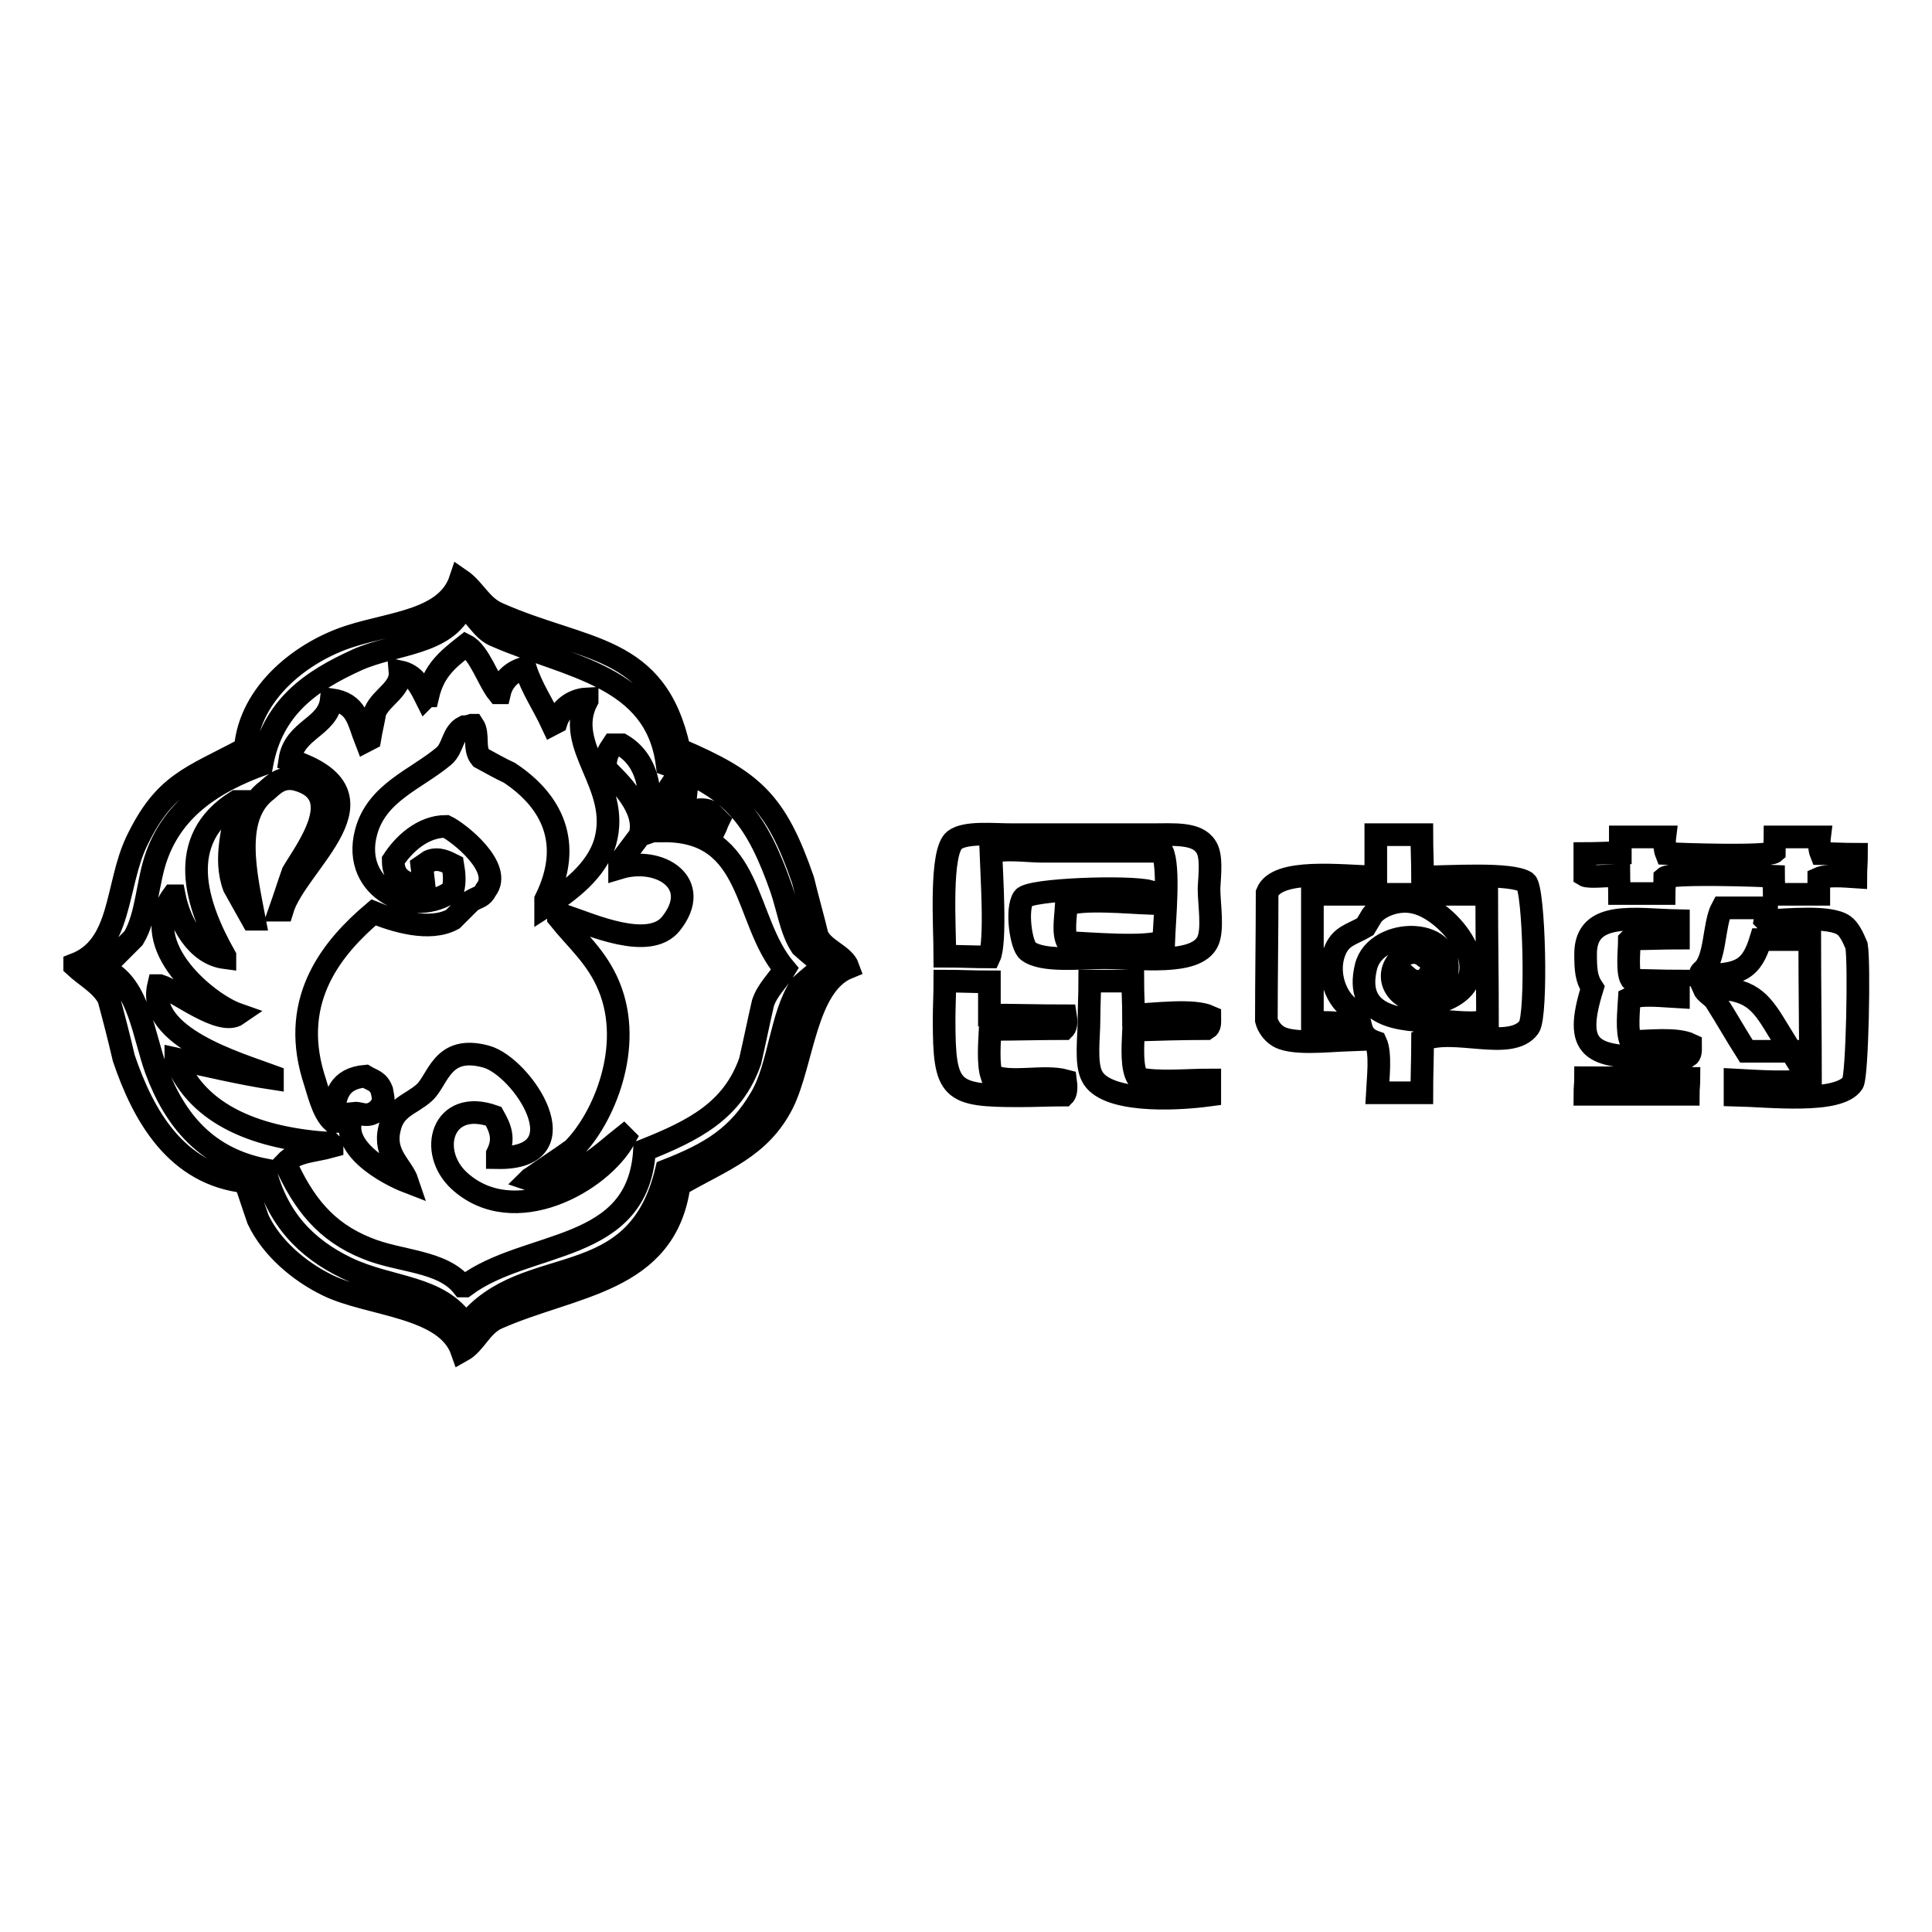
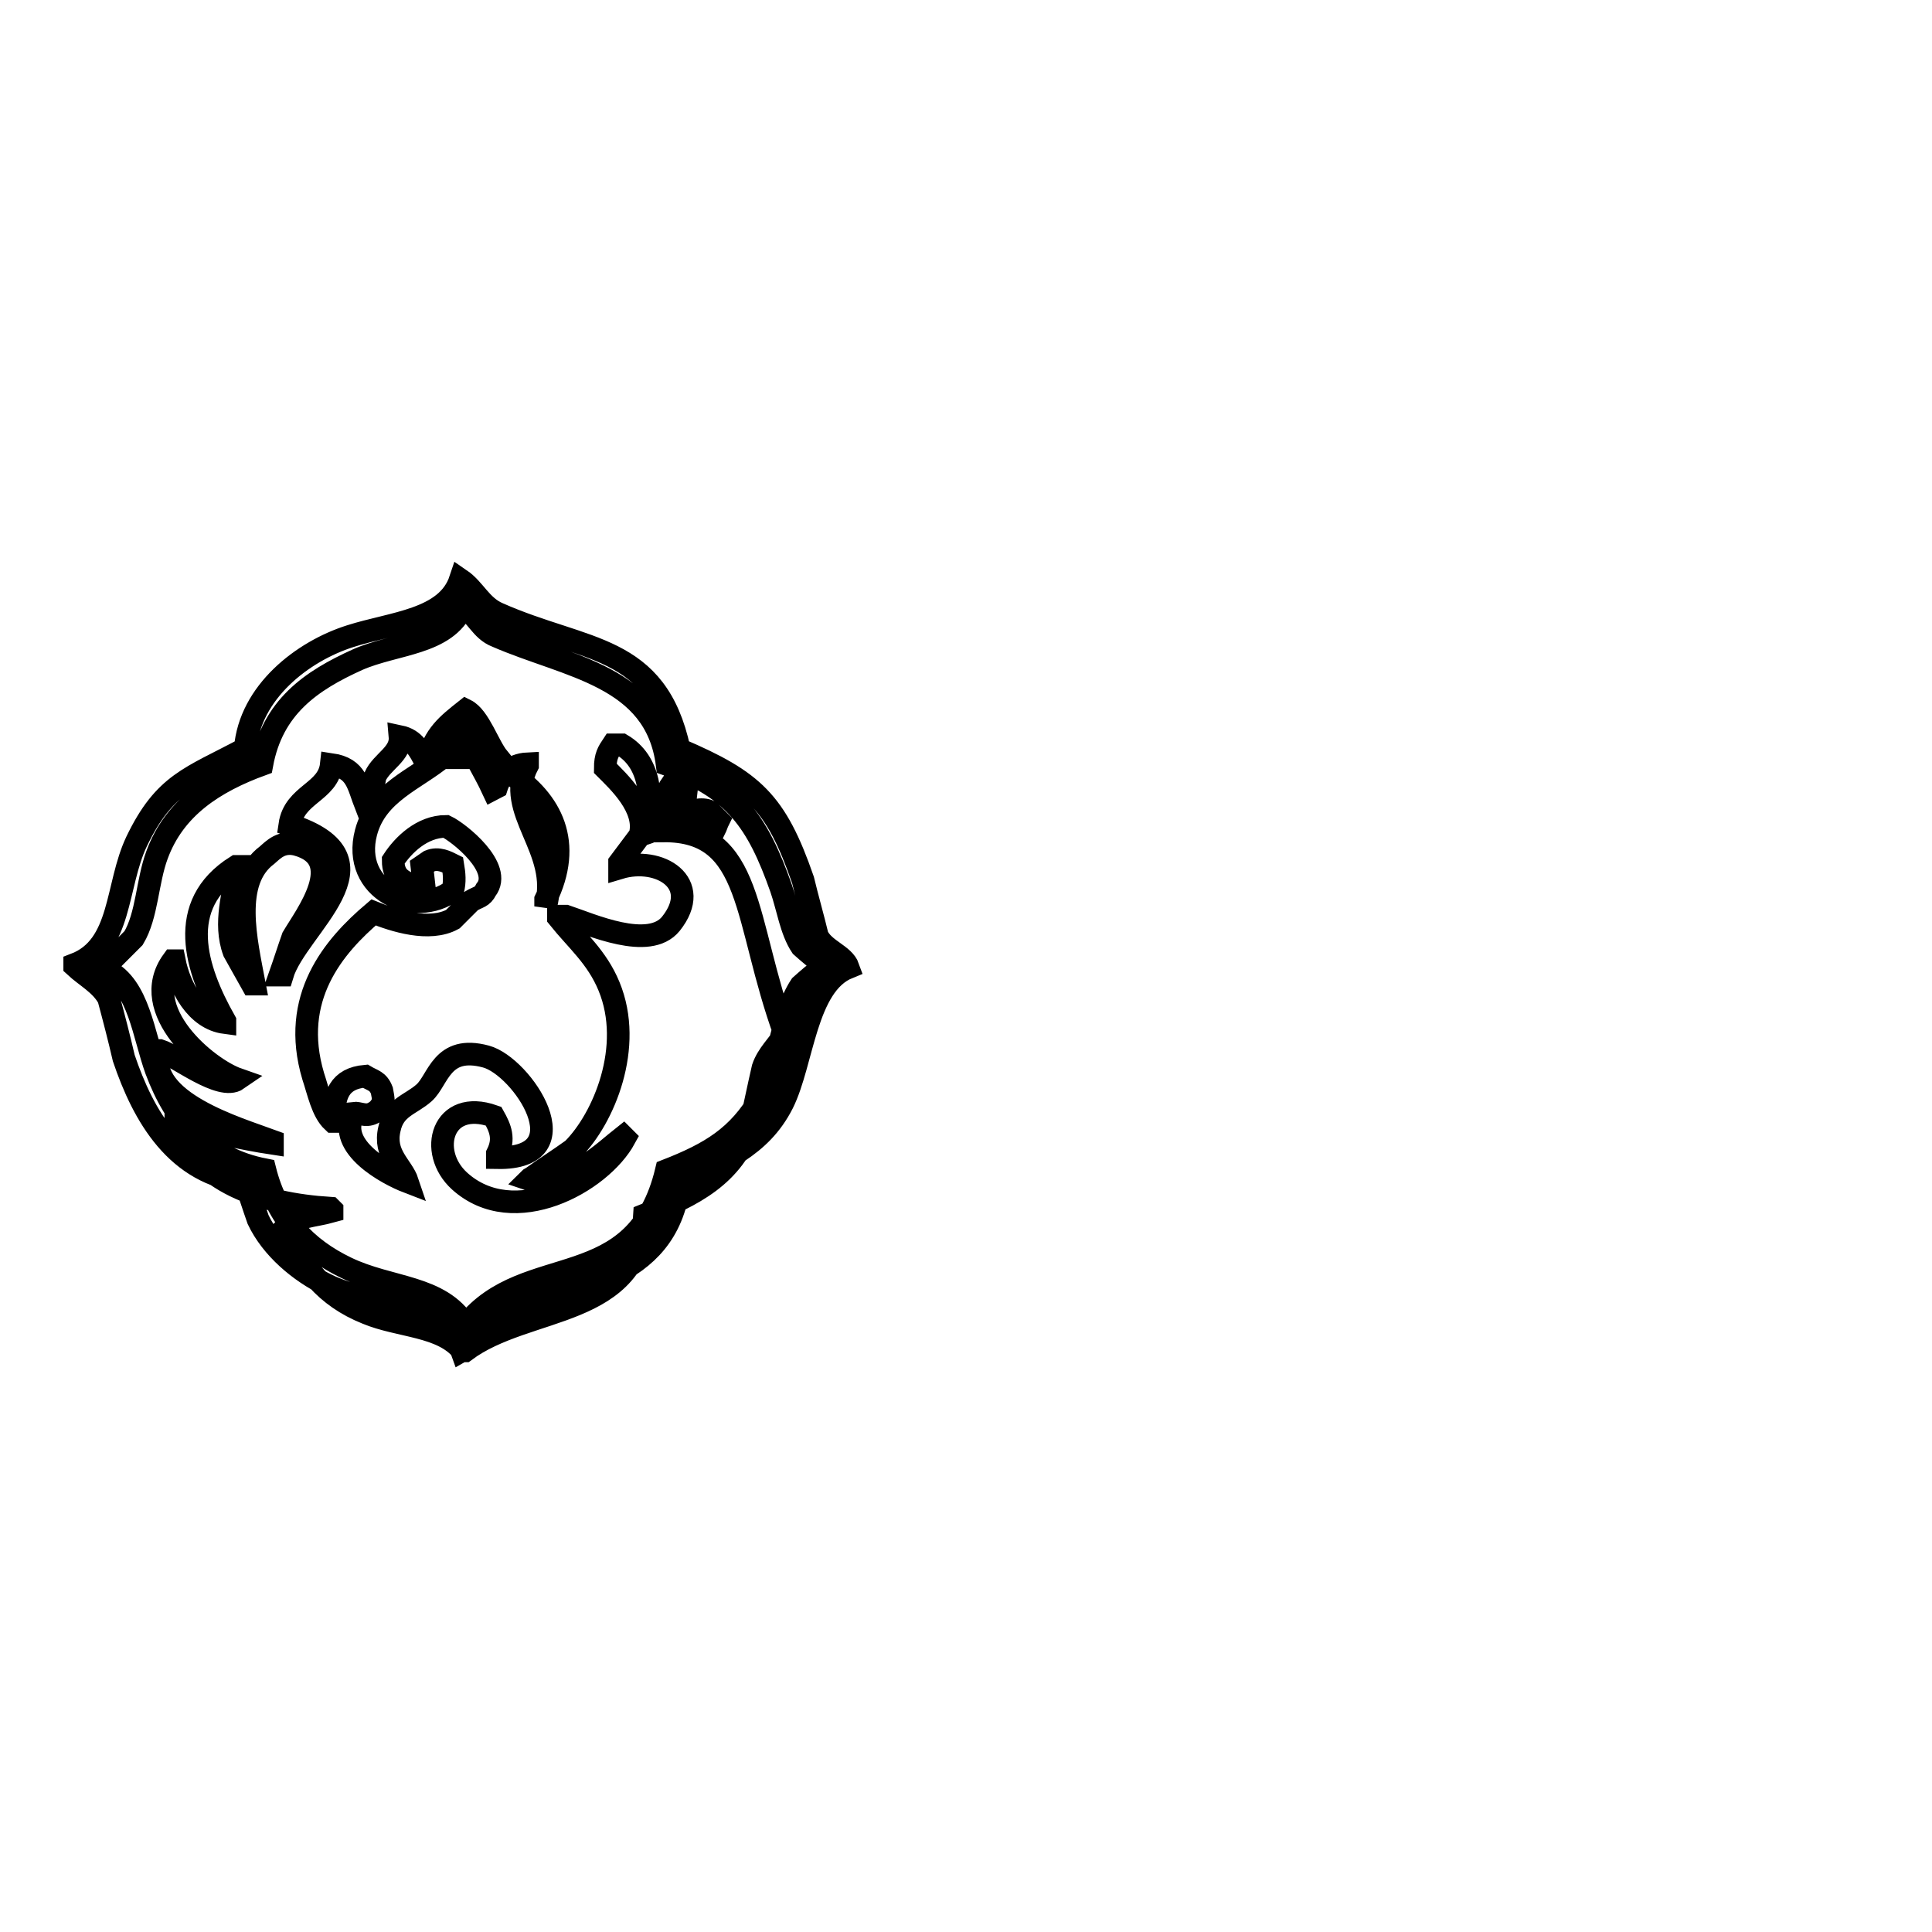
<svg xmlns="http://www.w3.org/2000/svg" version="1.1" x="0px" y="0px" viewBox="0 0 256 256" enable-background="new 0 0 256 256" xml:space="preserve">
  <g>
    <g>
-       <path stroke-width="3" fill-opacity="0" stroke="#000000" d="M159.8,112.2c-1.2-1.9-4.2-1.6-7.3-1.6h-18.3c-2.7,0-6.2-0.4-7.7,0.7c-2,1.5-1.3,11.6-1.3,15.4c2,0,3.9,0.1,5.9,0.1c0.9-1.9,0.3-10.9,0.2-13.8c1.5-0.7,4.8-0.2,6.8-0.2h15.9c1,2.1,0.3,9.1,0.2,11.9c-2.2,1-9.7,0.3-12.7,0.2c-0.7-1.2-0.3-3.3-0.2-5c1.9-0.9,8.3-0.3,11-0.2v-1.6c-2.6-0.7-15.9-0.3-16.7,0.9c-1,1.5-0.3,6.3,0.6,7c1.9,1.5,6.9,0.9,10.1,0.9c4.7,0,12.1,1.1,13.7-2.1c0.8-1.6,0.2-5,0.2-7.1C160.3,115.8,160.6,113.4,159.8,112.2z M188.5,116.2c0-1.9-0.1-3.7-0.1-5.6h-6.1v5.6c-4.6-0.1-13.1-1.2-14.4,2.1c0,5.6-0.1,11.3-0.1,16.9c0.2,0.8,0.8,1.6,1.4,2c1.7,1.3,6.7,0.7,9.5,0.6c-0.3-0.6-0.5-1.2-0.9-2c-0.6-0.5-3-0.2-3.9-0.4v-16.9h22.7c0.1,0,0.2,0.1,0.4,0.1c0,5.5,0.1,11,0.1,16.4c-0.1,0-0.2,0.1-0.2,0.1c-0.8,0.8-4.7,0.2-6.1,0.2c-5.5,0-11.4-0.6-9.8-7.2c1.3-5.4,12.4-5.5,10.6,1.5c-1.4,1.4-3.8,2.2-5.3,0.2v-0.5c0.7,0.6,1,0.8,2.4,0.7c0.5-0.5,0.7-0.9,1.1-1.5c-0.2-0.8-0.3-1.3-1-1.7c-2-1.8-5,0.9-4.2,3.4c0.8,2.5,4.6,3.4,7.3,2.1c7-3.3,0.1-11.7-4.4-12.7c-2.4-0.6-4.9,0.6-5.7,1.7c-0.3,0.5-0.6,1-0.9,1.5c-1.9,1.1-3.3,1.2-4.1,3.4c-1.2,3.3,0.7,7.2,3.1,7.9c0.5,2.2,0.4,3.3,2.4,4c0.7,1.5,0.3,4.8,0.2,6.7h5.9c0-2.3,0.1-4.6,0.1-7c4.1-1.8,11.7,1.6,14.1-1.7c1.1-1.6,0.7-18.3-0.4-19.2C200.3,115.6,191.9,116.2,188.5,116.2z M214.5,116c0,0.8,0.1,1.6,0.1,2.4h5.9c0-0.7,0.1-1.4,0.1-2.1c0.8-0.7,12.3-0.3,14.4-0.2c0,0.8,0.1,1.6,0.1,2.4h5.9v-2.1c1.1-0.5,3.4-0.3,4.9-0.2c0-1,0.1-2,0.1-3c-1.6,0-3.2-0.1-4.7-0.1c-0.2-0.5-0.3-1.4-0.2-2.2h-5.9c0,0.7-0.1,1.3-0.1,2c-0.8,0.7-12.2,0.3-14.3,0.2c-0.2-0.5-0.3-1.4-0.2-2.2h-5.9v2.1c-1.6,0-3.2,0.1-4.7,0.1v2.9C210.5,116.3,213.3,116,214.5,116z M244.3,122.6c-1.9-1.3-7.4-0.7-10.3-0.6c0,0-0.1-0.1-0.1-0.1c0.1-0.5,0.2-1.1,0.2-1.6h-5.9c-1.2,2.2-0.8,6.9-2.7,8.4c-0.1,0.1-0.2,0.2-0.2,0.4v0.1c5.3,0.1,6.8-0.8,8-4.7h6.5c0,6.1,0.1,12.3,0.1,18.4h-0.2c-1.3,0.8-7.8,0.3-9.8,0.2v2c4.5,0.1,13.8,1.2,15.6-1.6c0.6-1,0.9-15.9,0.5-18.2C245.5,124.1,245,123.1,244.3,122.6z M216.1,138c-0.6-1.3-0.3-4-0.2-5.7c1.4-0.7,4.6-0.3,6.5-0.2v-2.1c-2,0-4.1-0.1-6.1-0.1c-0.8-0.6-0.4-4.1-0.4-5.3c0.1-0.1,0.2-0.2,0.4-0.2c2,0,4.1-0.1,6.1-0.1V122c-5.6-0.1-12.3-1.5-12.3,4.4c0,2.1,0.1,3.3,0.9,4.5c-2.6,8.3,0,9.2,8.1,9.2c1.5,0,3-0.1,4.5-0.1c0.5-0.3,0.4-0.8,0.4-1.6C222.1,137.5,218.3,138,216.1,138z M159.9,136.3c0.5-0.3,0.4-0.8,0.4-1.6c-2.2-1-7.3-0.3-10.1-0.2c0-1.5-0.1-3-0.1-4.5h-5.7c0,1.7-0.1,3.4-0.1,5.1c0,2.3-0.5,5.8,0.4,7.5c1.7,3.4,10.4,3.2,15.6,2.5v-2c-3,0-6.9,0.4-9.5-0.2c-0.9-1.3-0.7-4.1-0.6-6.4C153.4,136.4,156.7,136.3,159.9,136.3z M131.4,142.5c-0.5-1.5-0.3-4.2-0.2-6.1c3.3,0,6.5-0.1,9.8-0.1c0.3-0.3,0.3-1.1,0.2-1.7c-3.4,0-6.7-0.1-10.1-0.1v-4.4c-2,0-3.9-0.1-5.9-0.1c0,1.7-0.1,3.4-0.1,5.1c0,9.5,0.8,10.1,10,10.1c2,0,3.9-0.1,5.9-0.1c0.3-0.3,0.3-1.2,0.2-1.9C138.3,142.4,133.8,143.7,131.4,142.5z M237.4,139.4c-0.8-1.3-1.6-2.6-2.4-3.9c-2.1-3.4-3.7-4.7-9.3-4.6c0.3,0.7,1.2,1.1,1.6,1.7c1.4,2.2,2.7,4.5,4.1,6.7H237.4L237.4,139.4z M210,145h13.7c0-0.7,0.1-1.4,0.1-2.1c-4.6,0-9.1-0.1-13.7-0.1C210.1,143.5,210,144.2,210,145z" />
-       <path stroke-width="3" fill-opacity="0" stroke="#000000" d="M108.3,124c-0.6-2.5-1.3-4.9-1.9-7.4c-3.6-10.4-6.6-13.1-16.4-17.3c-3-14-12.5-12.9-24-18c-2.3-1-3.1-3.2-5-4.5c-1.8,5.4-9,5.7-14.6,7.5c-6.3,2-13.3,7.4-13.9,14.9c-7.3,3.9-10.7,4.6-14.4,12.3c-2.8,5.9-1.9,13.9-8.2,16.3v0.2c1.5,1.4,3.5,2.4,4.5,4.3c0.7,2.6,1.4,5.3,2,7.9c2.6,7.7,7,15.4,16.1,16.4c0.6,1.7,1.1,3.3,1.7,5c1.8,3.8,5.5,6.9,9.2,8.7c5.5,2.7,15.7,2.7,17.8,8.7c1.8-1,2.5-3.3,4.6-4.3c10.1-4.5,22.4-4.7,24.2-17.7c5.7-3.3,10.7-4.9,13.7-10.8c2.7-5.4,3-15.7,8.7-18C111.8,126.5,109.2,125.9,108.3,124z M106.1,130.6c-2.7,4.1-2.8,10.7-5.3,14.9c-3,5.1-6.6,7.3-12.5,9.6c-4,16.8-18.6,10.5-26.5,20.4h-0.2c-3.3-5.2-9.9-4.7-15.7-7.5c-5.4-2.6-9.2-6.6-10.8-13c-7.7-1.5-11.9-6.5-14.4-13.2c-1.7-4.7-2.3-11.1-6.5-13.2c-0.1-0.2-0.2-0.3-0.3-0.5l3.8-3.8c1.8-3,1.8-7.5,3.1-11c2.3-6.3,7.6-9.7,13.9-12c1.4-7.6,6.5-11.1,12.7-13.9c5-2.2,11.7-2,13.9-7c1.8,0.9,2.4,3.1,4.5,3.9c9.4,4.1,21.1,5.2,22.6,17c8.9,3.1,12,7.6,15.1,16.4c0.9,2.6,1.3,5.6,2.7,7.7c1,0.9,2,1.7,3.1,2.6C108,128.9,107,129.8,106.1,130.6z M87.9,110.1c1.8-1.8,4.2-0.4,6.8-0.2c0.2-0.4,0.3-0.8,0.5-1.2c-0.4-0.4-0.8-0.8-1.2-1.2c-1-0.5-2.6,0-3.4,0.3c0.1-0.9,0.2-1.8,0.3-2.7c-0.2-0.3-0.3-0.6-0.5-0.9c-0.5-0.2-0.6-0.3-1.4-0.3c-1.3,1.8-0.9,5.7-3.3,6.5c0.9-4.9,0.4-9.5-3.3-11.7h-1.2c-0.6,0.9-1,1.5-1,3.1c1.7,1.7,5.6,5.3,4.6,8.9c-0.9,1.2-1.8,2.4-2.7,3.6v0.7c5.3-1.6,11.1,2,6.8,7.4c-2.9,3.6-10.6,0.1-13.9-1h-1v0.2c2.4,3,5.1,5.2,6.7,9.1c3.3,8-0.7,17.5-4.8,21.6c-1.8,1.3-3.7,2.5-5.5,3.8c-0.1,0-0.2,0.1-0.3,0.2c4.6,1.6,10.2-3.9,12.5-5.7c0,0,0.1,0.1,0.2,0.2c-3.2,5.9-14.7,12.2-21.9,5.7c-4.3-3.9-2.3-11,4.5-8.6c0.9,1.6,1.5,3,0.5,5v0.5c11.5,0.2,3.3-12.1-1.5-13.4c-5.9-1.6-6.3,3.1-8.2,4.8c-1.8,1.6-4,1.9-4.6,4.8c-0.8,3.4,1.7,4.9,2.4,7c-2.6-1-9.4-4.6-7.2-8.9v-0.2c0.8-0.1,1.6,0.5,2.6,0c0.8-0.4,1-0.8,1.4-1.5c0-0.5-0.1-1-0.2-1.5c-0.5-1.3-1.2-1.3-2.2-1.9c-3.4,0.3-4.3,2.5-4.1,6h-0.2c-1.4-1.3-1.9-3.9-2.6-6c-3.1-10.4,2.7-17.2,8-21.7c2.7,1.1,7.4,2.6,10.5,0.9l2.4-2.4c1-0.6,1.5-0.5,2-1.5c2.3-2.9-3.6-7.6-5.3-8.4c-3.2,0-5.7,2.5-7,4.5c0,2.3,1.3,2.8,2.9,3.4h1.2c-0.1-0.9-0.2-1.7-0.3-2.6c0.3-0.2,0.7-0.5,1-0.7c1.2-0.5,2.3,0.1,3.1,0.5c0.2,1.2,0.3,2.2,0,3.4c-5.1,3.8-13.5-0.1-11.5-7.7c1.4-5.3,6.6-7,10.3-10.1c1.3-1.1,1.1-3.1,2.7-3.9c0.3,0,0.7-0.1,1-0.2h0.2c0.8,1.2,0,3.1,1,4.3c1.3,0.7,2.5,1.4,3.8,2c5.6,3.7,8.5,9.3,4.8,16.8v0.9c3-1.9,6.8-4.7,7.9-8.6c2.1-7.5-5.6-12.6-2.4-18.7v-0.2c-2.1,0.1-3.6,1.5-4.1,3.1c-0.2,0.1-0.3,0.2-0.5,0.3c-1.3-2.8-2.7-4.7-3.6-7.5c-1.7,0.4-3,1.6-3.4,3.3H66c-1.3-1.6-2.5-5.4-4.3-6.3c-2.4,1.9-4.2,3.3-5,6.7c-0.1,0-0.2,0.1-0.3,0.2c-0.8-1.6-1.5-3-3.4-3.4c0.2,2.3-2.4,3.3-3.3,5.3c-0.2,1.2-0.5,2.4-0.7,3.6c-0.2,0.1-0.3,0.2-0.5,0.3c-1.1-2.8-1.2-5-4.6-5.5c-0.4,3.7-4.9,3.9-5.5,8c14.3,4.6,0.9,13.5-1,19.9h-0.3c0.6-1.7,1.1-3.3,1.7-5c1.7-2.9,7.5-10.4,0.5-12.3c-2-0.5-3.1,0.7-3.9,1.4c-4.7,3.5-2.8,11.3-1.7,17.1h-0.3c-0.8-1.4-1.6-2.9-2.4-4.3c-1.4-3.8,0-7.8,0.5-11.3h-0.2c-8.1,5.1-5.4,13.6-1.5,20.5v0.2c-3.8-0.5-6-4.7-6.7-8.2h-0.2c-4.8,6.6,4.6,14.3,8.6,15.7c-2.3,1.6-8.1-3.1-10.3-3.8H21c-1.6,6.8,10.5,10.3,15.1,12v0.3c-4-0.6-9.1-1.8-12.8-2.6v0.2c3,7.4,11,10.4,20.5,11c0,0,0.1,0.1,0.2,0.2v0.2c-2.5,0.7-4.7,0.6-6.2,2.2c2.4,5.3,5.3,9.1,10.8,11.3c4.3,1.8,10,1.6,12.7,5h0.3c8.3-6.2,23-4.2,23.8-18c6.5-2.6,11.7-5.2,14-11.8c0.6-2.6,1.1-5.1,1.7-7.7c0.6-1.8,2-3,2.9-4.5C98.5,121.9,99.9,110,87.9,110.1z" />
+       <path stroke-width="3" fill-opacity="0" stroke="#000000" d="M108.3,124c-0.6-2.5-1.3-4.9-1.9-7.4c-3.6-10.4-6.6-13.1-16.4-17.3c-3-14-12.5-12.9-24-18c-2.3-1-3.1-3.2-5-4.5c-1.8,5.4-9,5.7-14.6,7.5c-6.3,2-13.3,7.4-13.9,14.9c-7.3,3.9-10.7,4.6-14.4,12.3c-2.8,5.9-1.9,13.9-8.2,16.3v0.2c1.5,1.4,3.5,2.4,4.5,4.3c0.7,2.6,1.4,5.3,2,7.9c2.6,7.7,7,15.4,16.1,16.4c0.6,1.7,1.1,3.3,1.7,5c1.8,3.8,5.5,6.9,9.2,8.7c5.5,2.7,15.7,2.7,17.8,8.7c1.8-1,2.5-3.3,4.6-4.3c10.1-4.5,22.4-4.7,24.2-17.7c5.7-3.3,10.7-4.9,13.7-10.8c2.7-5.4,3-15.7,8.7-18C111.8,126.5,109.2,125.9,108.3,124z M106.1,130.6c-2.7,4.1-2.8,10.7-5.3,14.9c-3,5.1-6.6,7.3-12.5,9.6c-4,16.8-18.6,10.5-26.5,20.4h-0.2c-3.3-5.2-9.9-4.7-15.7-7.5c-5.4-2.6-9.2-6.6-10.8-13c-7.7-1.5-11.9-6.5-14.4-13.2c-1.7-4.7-2.3-11.1-6.5-13.2c-0.1-0.2-0.2-0.3-0.3-0.5l3.8-3.8c1.8-3,1.8-7.5,3.1-11c2.3-6.3,7.6-9.7,13.9-12c1.4-7.6,6.5-11.1,12.7-13.9c5-2.2,11.7-2,13.9-7c1.8,0.9,2.4,3.1,4.5,3.9c9.4,4.1,21.1,5.2,22.6,17c8.9,3.1,12,7.6,15.1,16.4c0.9,2.6,1.3,5.6,2.7,7.7c1,0.9,2,1.7,3.1,2.6C108,128.9,107,129.8,106.1,130.6z M87.9,110.1c1.8-1.8,4.2-0.4,6.8-0.2c0.2-0.4,0.3-0.8,0.5-1.2c-0.4-0.4-0.8-0.8-1.2-1.2c-1-0.5-2.6,0-3.4,0.3c0.1-0.9,0.2-1.8,0.3-2.7c-0.2-0.3-0.3-0.6-0.5-0.9c-0.5-0.2-0.6-0.3-1.4-0.3c-1.3,1.8-0.9,5.7-3.3,6.5c0.9-4.9,0.4-9.5-3.3-11.7h-1.2c-0.6,0.9-1,1.5-1,3.1c1.7,1.7,5.6,5.3,4.6,8.9c-0.9,1.2-1.8,2.4-2.7,3.6v0.7c5.3-1.6,11.1,2,6.8,7.4c-2.9,3.6-10.6,0.1-13.9-1h-1v0.2c2.4,3,5.1,5.2,6.7,9.1c3.3,8-0.7,17.5-4.8,21.6c-1.8,1.3-3.7,2.5-5.5,3.8c-0.1,0-0.2,0.1-0.3,0.2c4.6,1.6,10.2-3.9,12.5-5.7c0,0,0.1,0.1,0.2,0.2c-3.2,5.9-14.7,12.2-21.9,5.7c-4.3-3.9-2.3-11,4.5-8.6c0.9,1.6,1.5,3,0.5,5v0.5c11.5,0.2,3.3-12.1-1.5-13.4c-5.9-1.6-6.3,3.1-8.2,4.8c-1.8,1.6-4,1.9-4.6,4.8c-0.8,3.4,1.7,4.9,2.4,7c-2.6-1-9.4-4.6-7.2-8.9v-0.2c0.8-0.1,1.6,0.5,2.6,0c0.8-0.4,1-0.8,1.4-1.5c0-0.5-0.1-1-0.2-1.5c-0.5-1.3-1.2-1.3-2.2-1.9c-3.4,0.3-4.3,2.5-4.1,6h-0.2c-1.4-1.3-1.9-3.9-2.6-6c-3.1-10.4,2.7-17.2,8-21.7c2.7,1.1,7.4,2.6,10.5,0.9l2.4-2.4c1-0.6,1.5-0.5,2-1.5c2.3-2.9-3.6-7.6-5.3-8.4c-3.2,0-5.7,2.5-7,4.5c0,2.3,1.3,2.8,2.9,3.4h1.2c-0.1-0.9-0.2-1.7-0.3-2.6c0.3-0.2,0.7-0.5,1-0.7c1.2-0.5,2.3,0.1,3.1,0.5c0.2,1.2,0.3,2.2,0,3.4c-5.1,3.8-13.5-0.1-11.5-7.7c1.4-5.3,6.6-7,10.3-10.1c1.3-1.1,1.1-3.1,2.7-3.9c0.3,0,0.7-0.1,1-0.2h0.2c0.8,1.2,0,3.1,1,4.3c1.3,0.7,2.5,1.4,3.8,2c5.6,3.7,8.5,9.3,4.8,16.8v0.9c2.1-7.5-5.6-12.6-2.4-18.7v-0.2c-2.1,0.1-3.6,1.5-4.1,3.1c-0.2,0.1-0.3,0.2-0.5,0.3c-1.3-2.8-2.7-4.7-3.6-7.5c-1.7,0.4-3,1.6-3.4,3.3H66c-1.3-1.6-2.5-5.4-4.3-6.3c-2.4,1.9-4.2,3.3-5,6.7c-0.1,0-0.2,0.1-0.3,0.2c-0.8-1.6-1.5-3-3.4-3.4c0.2,2.3-2.4,3.3-3.3,5.3c-0.2,1.2-0.5,2.4-0.7,3.6c-0.2,0.1-0.3,0.2-0.5,0.3c-1.1-2.8-1.2-5-4.6-5.5c-0.4,3.7-4.9,3.9-5.5,8c14.3,4.6,0.9,13.5-1,19.9h-0.3c0.6-1.7,1.1-3.3,1.7-5c1.7-2.9,7.5-10.4,0.5-12.3c-2-0.5-3.1,0.7-3.9,1.4c-4.7,3.5-2.8,11.3-1.7,17.1h-0.3c-0.8-1.4-1.6-2.9-2.4-4.3c-1.4-3.8,0-7.8,0.5-11.3h-0.2c-8.1,5.1-5.4,13.6-1.5,20.5v0.2c-3.8-0.5-6-4.7-6.7-8.2h-0.2c-4.8,6.6,4.6,14.3,8.6,15.7c-2.3,1.6-8.1-3.1-10.3-3.8H21c-1.6,6.8,10.5,10.3,15.1,12v0.3c-4-0.6-9.1-1.8-12.8-2.6v0.2c3,7.4,11,10.4,20.5,11c0,0,0.1,0.1,0.2,0.2v0.2c-2.5,0.7-4.7,0.6-6.2,2.2c2.4,5.3,5.3,9.1,10.8,11.3c4.3,1.8,10,1.6,12.7,5h0.3c8.3-6.2,23-4.2,23.8-18c6.5-2.6,11.7-5.2,14-11.8c0.6-2.6,1.1-5.1,1.7-7.7c0.6-1.8,2-3,2.9-4.5C98.5,121.9,99.9,110,87.9,110.1z" />
    </g>
  </g>
</svg>